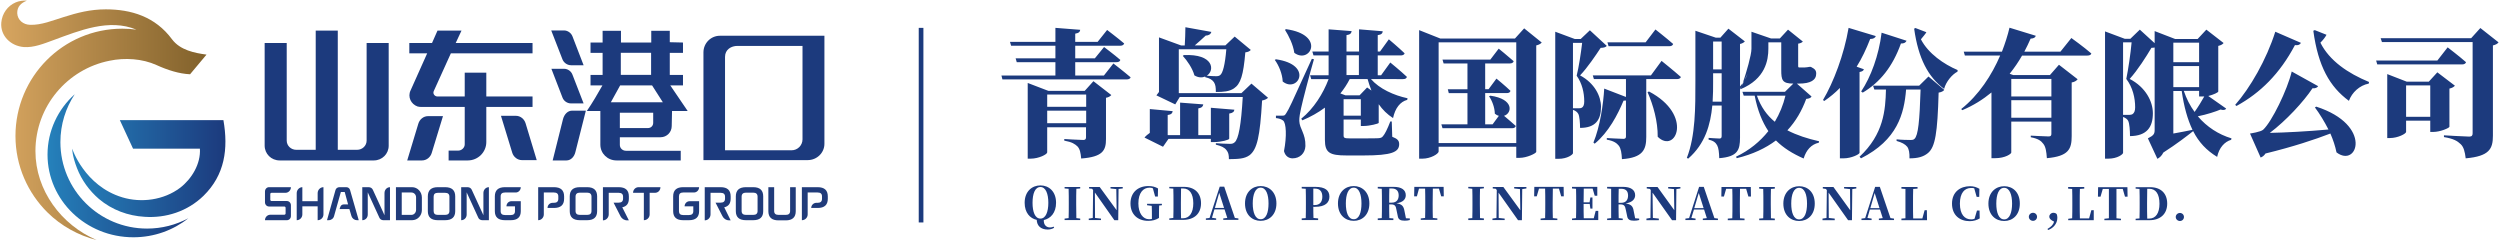
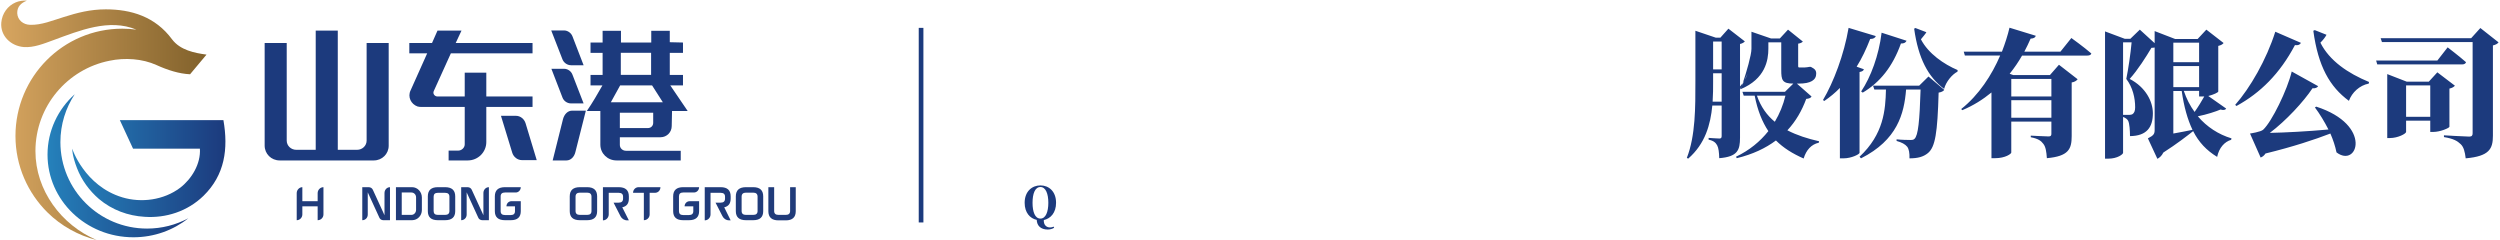
<svg xmlns="http://www.w3.org/2000/svg" version="1.2" viewBox="0 0 1552 149" width="1552" height="149">
  <defs>
    <clipPath clipPathUnits="userSpaceOnUse" id="cp1">
      <path d="m1551.11 0.34v148.63h-1550.37v-148.63z" />
    </clipPath>
    <linearGradient id="P" gradientUnits="userSpaceOnUse" />
    <linearGradient id="g1" x2="1" href="#P" gradientTransform="matrix(127.497,0,0,148.702,.741,74.656)">
      <stop stop-color="#d7a560" />
      <stop offset="1" stop-color="#81612b" />
    </linearGradient>
    <linearGradient id="g2" x2="1" href="#P" gradientTransform="matrix(87.366,0,0,88.765,29.49,102.908)">
      <stop stop-color="#2581bb" />
      <stop offset="1" stop-color="#1c3a7d" />
    </linearGradient>
    <linearGradient id="g3" x2="1" href="#P" gradientTransform="matrix(95.08,0,0,60.078,44.824,104.651)">
      <stop stop-color="#2581bb" />
      <stop offset="1" stop-color="#1c3a7d" />
    </linearGradient>
  </defs>
  <style>.a{fill:#1c3a7d}.b{fill:#203b7a}.c{fill:url(#g1)}.d{fill:url(#g2)}.e{fill:url(#g3)}.f{fill:none;stroke:#1c3a7d;stroke-miterlimit:10;stroke-width:2.9}</style>
  <path fill-rule="evenodd" class="a" d="m209.7 93h12c3.2 0 5.9-2.5 5.9-5.7v-60.6h13.7v63.8c0 5-4.1 9.1-9.2 9.1h-58.5c-5.2 0-9.3-4.1-9.3-9.2v-63.7h13.7v60.6c0 3.2 2.7 5.7 5.9 5.7h12.1v-74h13.7zm73.2-66.3h47.7v6.4h-50.7l-10.6 23.4c-0.8 1.6 0.5 3.4 2.3 3.4h16.9v-14.8h13.4v14.8h28.7v6.5h-28.7v21.8c0 6.2-5.1 11.4-11.5 11.4h-11.9v-6.1h5.9c2.2 0 4.1-1.8 4.1-3.9v-23.2h-26.9q-1.2 0-2.4-0.3c-4-1.4-6.3-5.9-4.3-10l10.3-23h-11.1v-6.4h14.1l3.4-7.7h14.9z" />
-   <path fill-rule="evenodd" class="a" d="m268 95c-0.8 2.6-3.2 4.6-6 4.6h-9.2l6.9-22.8c0.8-2.7 3.2-4.7 6-4.7h9.3zm243.8-5.7c0 5.5-4.6 10.1-10.4 10.1h-64.7v-66.9c0-5.7 4.6-10.3 10.2-10.3h64.9zm-20.4 4c3.8 0 6.8-3.1 6.8-6.8v-58h-40.4c-3.8 0-7.7 2.2-7.7 6.8v58z" />
  <path fill-rule="evenodd" class="a" d="m311 71.9h9.3c2.8 0 5.2 2 6 4.7l6.9 22.8h-9.2c-2.8 0-5.2-2-6-4.6zm31.2-53h7.9c2.4 0 4.5 1.6 5.3 3.7l6.9 17.9h-7.8c-2.4 0-4.5-1.6-5.3-3.6z" />
  <path fill-rule="evenodd" class="a" d="m342.3 42.7h7.8c2.4 0 4.5 1.5 5.3 3.7l6.9 17.8h-7.8c-2.4 0-4.5-1.5-5.3-3.6zm42.5 42.5v4.8c0 2 1.7 3.6 3.8 3.6h34v6h-39.9c-5.5 0-10-4.3-10-9.8v-20.9h-8.4c3.6-5.2 6.5-10.3 9.7-15.9h-7.4v-6.5h7.5v-13.7h-7.5v-6.4h7.5v-7.3h11.4v7.3h18.8v-7.3h11.5v7.1l8.2 0.2v6.4h-8.2v13.7h8.2v6.5h-7.9l10.8 15.9h-9.7l-0.2 9.4c0 3.8-3.1 6.9-6.9 6.9zm17.5-5.7c1.8 0 3.2-1.4 3.2-3.2v-6.3h-20.7v9.5zm9.2-16l-6.7-10.5h-19.8l-5.8 10.5zm-26.1-30.7v13.7h18.8v-13.7z" />
  <path fill-rule="evenodd" class="a" d="m357.2 94.4c-0.7 3-2.9 5.2-5.5 5.2h-8.6l6.4-25.6c0.8-3.1 3-5.3 5.6-5.3h8.6z" />
  <path fill-rule="evenodd" class="b" d="m282.6 121.9v9.2q0 5.6-6.3 5.6h-4.5q-6.2 0-6.2-5.6v-9.2q0-5.7 6.2-5.7h4.5q6.3 0 6.3 5.7zm-3.6 0.2q0-2.4-2.7-2.4h-4.5q-2.6 0-2.6 2.4v8.9q0 2.4 2.6 2.4h4.5q2.7 0 2.7-2.4zm91.7-0.2v9.2q0 5.6-6.2 5.6h-4.5q-6.3 0-6.3-5.6v-9.2q0-5.7 6.3-5.7h4.5q6.2 0 6.2 5.7zm-3.5 0.2q0-2.5-2.7-2.5h-4.5q-2.7 0-2.7 2.5v8.9q0 2.4 2.7 2.4h4.5q2.7 0 2.7-2.4zm106.6-0.2v9.2q0 5.6-6.2 5.6h-4.5q-6.3 0-6.3-5.6v-9.2q0-5.7 6.3-5.7h4.5q6.2 0 6.2 5.7zm-3.5 0.2q0-2.5-2.7-2.5h-4.5q-2.7 0-2.7 2.5v8.9q0 2.4 2.7 2.4h4.5q2.7 0 2.7-2.4z" />
  <path fill-rule="evenodd" class="b" d="m313.5 119.5h6.7c1.7 0 3.1-1.5 3.1-3.3h-9.8q-6.3 0-6.3 5.7v9.2q0 5.6 6.3 5.6h3.6q6.2 0 6.2-5.6v-6.2h-5.8c-1.7 0-3.1 1.4-3.1 3.2h5.3v3q0 2.4-2.6 2.4h-3.6q-2.7 0-2.7-2.4v-9.2q0-2.4 2.7-2.4zm110.6 0h6.7c1.8 0 3.2-1.5 3.2-3.3h-9.9q-6.2 0-6.2 5.7v9.2q0 5.6 6.2 5.6h3.6q6.3 0 6.3-5.6v-6.2h-5.8c-1.8 0-3.2 1.4-3.2 3.2h5.4v3q0 2.4-2.7 2.4h-3.6q-2.6 0-2.6-2.4v-9.2q0-2.4 2.6-2.4z" />
  <path fill-rule="evenodd" class="b" d="m396.4 116.2c-1.9 0-3.4 1.6-3.4 3.5h6.7v17c2 0 3.6-1.6 3.6-3.6v-13.4h3.3c1.9 0 3.4-1.5 3.4-3.5zm-157.7 3.6v13.8l-7.2-15.7c-0.4-1-1.4-1.7-2.6-1.7h-4v20.5c1.9 0 3.4-1.5 3.4-3.5v-13.8l7.2 15.7c0.4 1 1.4 1.6 2.5 1.6h4.1v-20.5c-1.9 0-3.4 1.6-3.4 3.6z" />
  <path fill-rule="evenodd" class="b" d="m303.5 116.2v20.5h-4c-1.2 0-2.2-0.6-2.6-1.6l-7.2-15.7v13.8c0 2-1.5 3.5-3.4 3.5v-20.5h4c1.2 0 2.2 0.7 2.6 1.7l7.2 15.7v-13.8c0-2 1.5-3.6 3.4-3.6zm-102.7 0v16.9c0 2-1.6 3.6-3.6 3.6v-8.6h-9.5v5c0 2-1.6 3.6-3.5 3.6v-16.8c0-2 1.6-3.7 3.5-3.7v8.7h9.5v-5c0-2 1.6-3.7 3.6-3.7z" />
-   <path fill-rule="evenodd" class="b" d="m215 116.2h-4.3c-1.1 0-2.1 0.7-2.4 1.7l-5.3 18.8h1c1.6 0 3-1 3.4-2.6l4.2-14.9h2.4l2.1 7.7h-2.7c-1 0-1.9 0.6-2.2 1.7l-0.4 1.2h6.1l1.3 4.4c0.5 1.5 1.9 2.5 3.4 2.5h1.1l-5.4-18.8c-0.3-1-1.2-1.7-2.3-1.7zm128.9 0h-9.8v20.5c1.9 0 3.5-1.6 3.5-3.6v-13.6h6.3q2.7 0 2.7 2.4v1.5q0 2.5-2.7 2.5h-0.8c-1.8 0-3.2 1.4-3.2 3.2h4q6.3 0 6.3-5.7v-1.5q0-5.7-6.3-5.7zm163.7 0h-9.8v20.5c2 0 3.6-1.6 3.6-3.6v-13.6h6.2q2.7 0 2.7 2.4v1.5q0 2.5-2.7 2.5h-0.8c-1.7 0-3.2 1.4-3.2 3.2h4q6.3 0 6.3-5.7v-1.5q0-5.7-6.3-5.7zm-339 3.5h8.6c1.9 0 3.4-1.6 3.4-3.5h-13.6c-1.4 0-2.5 1.2-2.5 2.7v6.7c0 1.4 1.1 2.6 2.5 2.6h9.5c0.5 0 0.8 0.4 0.8 0.8v3.5c0 0.4-0.3 0.8-0.8 0.8h-8.6c-1.9 0-3.4 1.5-3.4 3.4h13.6c1.4 0 2.5-1.1 2.5-2.6v-6.7c0-1.4-1.1-2.6-2.5-2.6h-9.5c-0.5 0-0.8-0.4-0.8-0.8v-3.5c0-0.5 0.3-0.8 0.8-0.8z" />
  <path fill-rule="evenodd" class="b" d="m261.9 122.6v7.8c0 3.5-2.7 6.3-6.1 6.3h-10v-20.5h10c3.4 0 6.1 2.9 6.1 6.4zm-3.6-0.1c0-1.7-1.3-3-2.9-3h-6v13.9h6c1.6 0 2.9-1.4 2.9-3.1zm132.1-0.6v1.4c0 3.1-1.4 4.8-4.1 5.4l4.1 8.1h-1c-1.8 0-3.4-1-4.2-2.6l-4.3-8.4h3.2q2.7 0 2.7-2.5v-1.2q0-2.4-2.7-2.4h-6.2v13.4c0 2-1.6 3.7-3.6 3.7v-20.6h9.8q6.3 0 6.3 5.7zm63.2 0v1.4c0 3.1-1.4 4.8-4 5.4l4 8.1h-1c-1.7 0-3.3-1-4.1-2.6l-4.3-8.4h3.2q2.7 0 2.7-2.5v-1.2q0-2.4-2.7-2.4h-6.3v13.4c0 2-1.6 3.7-3.6 3.7v-20.6h9.9q6.2 0 6.2 5.7zm40.4-5.7v14.9q0 5.7-6.2 5.7h-4.5q-6.3 0-6.3-5.7v-14.9h3.6v14.8q0 2.4 2.7 2.4h4.5q2.7 0 2.7-2.4v-14.8z" />
  <g clip-path="url(#cp1)">
    <path fill-rule="evenodd" class="c" d="m9.7 1.5c-4.9 2.1-8.4 6.8-8.9 12.5-0.7 8.1 5.7 14.5 13.9 15.2 6.3 0.5 12.7-2.2 18.5-4.3 16.1-5.9 34.5-13.6 51.5-6.5-2.9-0.4-5.8-0.6-8.8-0.6-36.6 0-66.3 29.8-66.3 66.6 0 18.6 7.7 35.5 20 47.6 8.3 8.2 19.1 14.2 30.4 17-21.9-9.3-38-30.8-38-55.2 0-27.8 19.8-50.9 46-56.1 9.5-2 20.4-1.3 29.2 2.7 6.8 3.1 14 5.4 20.8 5.7l10.2-12.2c-7.3-1-16.3-2.7-21.4-9.5-10.4-14.1-25.4-18.6-41.1-18.6-9.6 0-17.7 2.1-26.2 4.8-6.6 2-13.9 5.1-20.9 4.8-4-0.1-7.7-2.8-7.9-7.2-0.1-4.1 2.4-6.4 6-7.8-2.3-0.2-4.9 0.2-7 1.1z" />
  </g>
  <path fill-rule="evenodd" class="d" d="m37.5 88.2c0-11 3.3-21.2 8.9-29.7-10.4 9.3-16.9 22.7-16.9 37.5 0 28.3 23.8 51.3 53.3 51.3 12.9 0 24.8-4.4 34.1-11.8-7.7 4.1-16.4 6.4-25.6 6.4-29.7 0-53.8-24-53.8-53.7z" />
  <path class="e" d="m75.9 122.5c11.9 3.6 25.8 1.7 35.9-5.9 7.2-5.5 12.9-14.9 12.3-24.3h-41.5l-8.2-17.7h64.3c3.1 17.8 0.9 34-12.4 47-10 9.7-23.4 13.9-36.5 13-10.3-0.6-20.2-4.2-28.4-11.1-5.9-5.1-10.7-11.6-13.6-19.1-3-7.7-3-12.1-3-12.1 0 0 7.6 23.1 31.1 30.2z" />
  <path fill-rule="evenodd" class="f" d="m571.8 17.3v120.8" />
-   <path fill-rule="evenodd" class="a" d="m678.8 50.4l11.1 8.6c-0.5 0.6-1.5 1.4-3.3 1.7v25.6c0 7.1-2 11.1-15.4 12.1-0.3-3.5-0.8-5.9-2.3-7.5-1.6-1.5-3.3-2.7-8.2-3.6v-1c0 0 9.5 0.6 11.8 0.6 1.3 0 1.7-0.6 1.7-1.7v-6.2h-24.1v15.6c0 1.2-5.2 3.9-10.3 3.9h-1.8v-47l12.8 4.9h22.6zm-4.5 8.3h-24.2v7.6h24.2zm-24.2 17.8h24.2v-7.8h-24.2zm41.1-37.1c0 0 6.6 5.1 10.7 8.6-0.3 0.9-1.2 1.3-2.5 1.3h-77.1l-0.6-2.4h33.5v-8.3h-24l-0.7-2.4h24.7v-7.8h-27.5l-0.7-2.4h28.2v-8.7l15.4 1.2c-0.2 1.2-0.7 2-3.1 2.4v5.1h13.9l5.9-7.4c0 0 6.6 5 10.6 8.4-0.3 0.9-1.2 1.4-2.5 1.4h-27.9v7.8h12.2l5.7-7c0 0 6.3 4.7 10.1 8-0.2 1-1.2 1.4-2.4 1.4h-25.6v8.3h17.8zm96 21.3c-0.7 0.7-1.8 1.3-3.7 1.7-1.3 22.5-3.1 30.2-7.7 33.9-3.3 2.4-7.3 2.4-12.9 2.5 0-2.7-0.3-4.1-1.5-5.6-1.3-1.7-3.3-2.6-6.6-3.4v-0.9c2.7 0.2 7 0.4 8.8 0.4 1.2 0 2-0.2 2.8-0.9 2.5-1.9 4.1-10.9 5.1-28.2h-39.1l-2.8 4.6-11.7-5.6c0.5-0.7 1-1.4 1.6-2.1v-33.9l13.7 5h2.3c0.2-3.4 0.4-7.9 0.4-11.3l16.1 2.9c-0.4 1.5-1.6 2.2-3.5 2.3-1.8 1.7-4.5 4.1-6.8 6.1h19l5.8-5.5 10 8.3c-0.7 0.8-1.7 1.3-3.4 1.5-1.2 14.2-2.9 19.6-7.1 22.4-2.9 1.9-6.4 2.2-11.2 2.2 0-2.9-0.2-4.5-1.2-6.1-1.1-1.5-2.5-2.4-5.4-3.1v-0.4c-1.9 0.8-4.2 0.8-6.7-0.7-1.2-4.4-4.5-9.2-7.2-12.1l0.6-0.5c18.6-0.9 19.4 9.5 14.3 12.8 1.9 0.2 4.6 0.3 5.8 0.3 1.2 0 1.9-0.2 2.5-0.7 1.6-1.2 3-6.3 3.8-16h-29.5v27.2h38.9l6.2-5.9zm-24.1 25.4c0 0.7-4.9 2.1-9.5 2.1h-1.9v-2h-26.3l-3.4 4.9-11.5-5.7c0.8-1 2.1-2.1 3.3-2.9v-14.8l14.2 1.3c-0.2 1.3-0.9 2.1-3.1 2.4v12.5h7.7v-20.2l14.4 1.1c-0.2 1.2-0.8 2.1-3.1 2.5v16.6h7.8v-17l14.6 1.2c-0.2 1.2-0.8 2-3.2 2.4zm88-37c5.2 6 14.2 10.1 22.7 11.9l-0.2 1c-4.3 1.1-7.5 5.1-8.8 11.3-3.6-2.3-6.5-5.2-8.9-8.6v11.6c-0.1 0.5-5.8 1.9-9.1 1.9h-2v-4h-10.7v9.9c0 1.5 0.6 1.8 3.7 1.8h10.1c3.1 0 6.2 0 7.7-0.1 1.4-0.1 2.2-0.3 2.9-1.2 1.2-1.3 2.8-4.5 4.6-9.2h0.9l0.3 9.5c3.4 1.3 4.3 2.5 4.3 4.6 0 4.9-4.6 7-22 7h-10.7c-10.5 0-13.4-1.7-13.4-9.7v-20q-6.2 4.6-14 7.9l-0.7-1c7.8-6.3 13.6-15.6 17-24.6h-10.8l-0.7-2.4h11.5v-12.3h-9.4l-0.7-2.4h10.1v-13.8l14.3 1.1c-0.2 1.3-0.8 2.2-3.2 2.5v10.2h7.8v-13.8l14.7 1.2c-0.1 1.2-0.7 2.1-3.1 2.4v10.2h1.4l5.5-7.6c0 0 6.2 5.2 9.8 8.7-0.3 0.9-1.2 1.3-2.4 1.3h-14.3v12.3h2.1l5.7-7.9c0 0 6.5 5.3 10.3 8.9-0.2 1-1.1 1.4-2.4 1.4zm-17 22.7h10.7v-10.2h-10.7zm17.3-15.6c-0.9-2.2-1.7-4.6-2.4-7.1h-11.1q-2.4 4.7-5.8 8.9l3.2 1.2h8.7l4.7-4.9zm-15.5-9.6h7.7v-12.3h-7.7zm-37.5-28.5c24.8 3.5 14.9 22 5.1 14.7-0.7-5.1-3.4-10.5-5.8-14.3zm17.3 18.7c-2.7 9.2-7.1 26.1-8 30.4-0.6 2.7-1.2 5.8-1.1 7.9 0.2 5 4 7.8 3.8 15.6-0.2 4.5-3.5 7.6-8 7.6-2.1 0-4.5-1.2-5.3-4.5 1.8-9.1 1.4-17.6-0.6-19-1.2-0.9-2.6-1.3-4.4-1.5v-1.5h3.8c1.4 0 1.7 0 2.7-1.7 1.9-3.1 1.9-3.1 15.8-33.6zm-23.6 0c23.7 3.4 13.5 21.3 4.2 13.8-0.2-4.7-2.4-10-4.9-13.4zm165-10.4c-0.6 0.7-1.6 1.4-3.4 1.8v66.1c-0.1 0.9-5.8 3.7-10.4 3.7h-2v-6.9h-48.2v2.9c0 1.5-4.9 4.5-10.1 4.5h-2v-79.8l13.1 5.2h46.4l5.7-6.3zm-64 62.4h48.2v-62.5h-48.2zm32.1-29.4c15 2.1 13.5 11 8.5 12.5 2 1.7 5.1 4.3 7.3 6.3-0.3 1-1.1 1.4-2.3 1.4h-43.2l-0.7-2.4h16.2v-19.4h-11.6l-0.6-2.4h12.2v-16h-14.8l-0.7-2.4h29.7l5.2-6.8c0 0 5.8 4.7 9.3 7.8-0.3 1-1.2 1.4-2.4 1.4h-15.3v16h2.1l4.9-6.6c0 0 5.5 4.5 8.7 7.6-0.2 1-1.1 1.4-2.3 1.4h-13.4v19.4h4.6l3.9-5.3c-0.9-0.2-1.6-0.6-2.5-1.3-0.1-3.9-1.7-8.1-3.6-10.8zm98.5-2.6c27.8 14.6 16.6 39.1 5.4 28.1 0.1-9.4-2.7-19.5-6.3-27.7zm-25.1-28.1l-0.7-2.4h23.7l6.1-8c0 0 6.9 5.4 11 9-0.3 1-1.2 1.4-2.5 1.4zm32.9 9.1c0 0 7.5 6 12 10-0.3 0.9-1.2 1.3-2.5 1.3h-19v35.9c0 7.8-2 12.9-15.1 13.8-0.2-3.8-0.6-6.5-1.9-8.3-1.3-1.6-3-3-7.5-3.8v-1c0 0 8.4 0.5 10.3 0.5 1.3 0 1.6-0.6 1.6-1.5v-22.3c-0.4 0-0.9 0.1-1.5 0.1-3.6 8.6-9.2 19.5-17.9 26.7l-0.8-0.7c4.1-9.8 6.2-24.3 6.7-33.5l13.5 5.2v-11.1h-19.9l-0.7-2.3h36.1zm-34-9.3c-0.7 0.8-1.8 1.2-3.8 1.2-3.1 4.7-8.2 12.3-12.8 17.1 9 4.8 13 12.9 13 19.5 0 7.9-3.2 13.1-13 13.1 0-2.9-0.3-7.3-1.1-8.7-0.6-1.1-1.7-2-3.3-2.5v26.9c0 0.8-3.4 3.5-9 3.5h-2v-78.9l12.1 4.5h3.7l5.7-5.4zm-17.1 38.7c0.8 0 1.2-0.1 1.7-0.4 0.9-0.6 1.4-1.8 1.4-3.8 0-5.4-1.3-11.2-4.7-16 1.3-5.2 2.7-14.3 3.4-20.4h-5.7v40.6z" />
  <path fill-rule="evenodd" class="a" d="m1124.6 59.9c-0.5 0.9-1.4 1.3-3.3 1.5-2.7 7.3-6.4 13.8-11.7 19.5 6 3.1 12.6 5.2 19.7 6.8l-0.2 0.9c-4.6 1-7.8 4.5-9.4 9.8-6.8-3-12.5-6.5-17.2-11.2-6.4 4.8-14.4 8.6-24.3 11l-0.5-0.9c8.4-4 15-9.5 20.1-15.9-3.8-5.7-6.7-12.8-8.5-22h-6.8l-0.8-2.4h26.4l5.2-5.1c-6.9 0-7.5-2.2-7.5-8.4v-17.2h-8v3.9c0 7.1-1.8 18.8-17.3 25.2q0.3-0.8 0.7-1.8c-0.6 1.1-1 1.9-1 1.9v30c0 7.7-1.5 11.8-12.9 12.7-0.1-3.5-0.4-6.4-1.3-8-0.9-1.6-2.1-2.8-5.3-3.5v-1.1c0 0 5.3 0.4 6.7 0.4 1.2 0 1.4-0.6 1.4-1.7v-18.8h-5.8c-1.1 11.8-4.4 23.8-15 33l-0.8-0.5c5.4-13.8 5.3-31.5 5.3-47.4v-31.5l12.7 4.3h2.8l5-5.6 10.2 7.9c-0.5 0.6-1.5 1.3-3 1.6v26.4q0.9-1.1 1.7-2.1c2.3-6.8 5.4-17.5 5.4-21.3v-10.6l12.2 4.2h5.4l5.1-5.5 9.2 7.4c-0.5 0.6-1.5 1.1-2.9 1.3v13.6c0 0.9 0 1.2 0.8 1.2h2.3c0.3 0 1.4 0 1.9-0.1 0.5-0.1 1.4-0.1 2-0.3h0.8l0.4 0.2c2.2 1.1 3 2.1 3 4 0 4-3.4 6.2-10.8 6.2h-1.2zm-39.7-14c-0.1 0-1 2-2 4.1q1.2-2 2-4.1zm-16.1-20.1h-5.3v17.3h5.3zm0 37.3v-17.6h-5.3v5.1c0 4 0 8.2-0.3 12.5zm21.9-3.7c2.4 6.9 6.2 12.2 11.1 16.2q4.5-7.5 6.6-16.2zm105.2-39.4c-0.7 1.2-2 2.7-3.4 4.4 4.6 8.9 14.3 15.5 22.8 19.1l-0.1 1c-3.2 1.6-7.1 6.1-8.3 10.7-9.9-7.5-16-18.8-18.6-37.4l0.8-0.4zm-40.5 36.8c6-9 11-22.4 12.7-36.5l15.5 5c-0.5 1.1-1.6 1.8-3.5 1.7-5.2 14.5-13 24.1-23.7 30.5zm41.8-9.3l9.8 8.3c-0.6 0.8-1.7 1.4-3.5 1.7-0.7 25.1-2.1 33.7-6.6 37.5-2.9 2.4-6.4 3.3-11.5 3.3 0.1-3.3-0.3-5.7-1.4-7.2-1.3-1.6-3.4-2.7-6.6-3.6v-1c2.6 0.3 6.9 0.4 8.5 0.4 1.3 0 2-0.1 2.6-0.7 2.3-2 3.2-11.2 3.8-30.6h-9c-1.2 15-5.4 31.3-28 42.7l-0.9-1c15-14 16.1-29 16.4-41.7h-7.2l-0.8-2.4h28.6zm-42.8 47.4c-0.1 0.9-5.1 3.4-9.9 3.4h-2.3v-43.7c-2.9 3-6.2 5.7-9.7 8.1l-0.8-0.6c6.5-10.9 13.1-28.2 15.9-44.8l16.9 5.1c-0.4 1.1-1.5 1.8-3.5 1.8-2.5 6.4-5.2 12.1-8.4 17.2l4.5 1.6c-0.3 0.9-1 1.4-2.7 1.7zm131.5-71.3c0 0 7.8 5.6 12.4 9.6-0.2 0.9-1.2 1.3-2.5 1.3h-40.5q-3.3 5.8-7.7 11.3l2.2 0.8h22.8l5.6-6.4 11.6 9c-0.6 0.8-1.8 1.7-3.7 2v33.3c0 8-1.9 12.5-15.4 13.7-0.3-4.1-0.7-7-2.2-8.9-1.4-1.9-3.2-3.2-7.8-4.1v-1c0 0 9.2 0.5 11.1 0.5 1.4 0 1.7-0.6 1.7-1.7v-7.5h-24.9v19.2c0 0.8-3.7 3.5-10 3.5h-2.3v-40.8c-5.2 4.3-11.2 8.1-18.1 11l-0.7-0.7c11-8.7 19-21.1 24.2-33.2h-21.9l-0.7-2.4h23.7c2-5.2 3.6-10.2 4.7-14.9l16.3 5c-0.2 0.9-1 1.7-3.2 1.8-1.1 2.6-2.5 5.4-3.9 8.1h22.4zm-12.4 25.4h-24.9v10.9h24.9zm-24.9 24.1h24.9v-10.9h-24.9zm133.4-5.7c-0.6 1-1.8 1.1-3.5 0.6-2.8 1.2-8.5 3.1-14.1 4.2 5.6 6.6 12.9 11.3 20.9 13.7l-0.2 0.9c-4.1 1.2-7.5 4.9-8.7 10.6-6.6-4-11.4-9.1-14.9-16-3.5 2.8-10.2 8-18.5 13.3-1 2.1-2.5 3.3-3.7 3.9l-5.9-12.7c3.6-1.8 4.2-2.8 4.2-5.2v-51.2c-0.6 0.1-1.2 0.2-2 0.2-3.2 5.4-8.5 13.8-13.5 19.3 10 5.2 14.4 14.1 14.4 21.3 0 8.5-3.6 14.1-14.2 14.2 0-3.3-0.3-8-1.2-9.6-0.5-0.9-1.5-1.7-3.1-2.3v22.3c0 0.8-3.4 3.6-9.2 3.6h-2v-79l12.3 4.6h3.4l5.9-5.7 9.2 8.4v-7.5l12.7 4.9h14l5.4-5.8 10.7 8.3c-0.5 0.7-1.5 1.4-3.3 1.8v28.3c0 0.6-3 2-6.2 2.8zm-32.8 15.5c3.7-0.7 7.8-1.4 11.9-2.3-3.1-6.5-5.3-14.4-6.7-24.1h-5.2zm-266.3-32.9q-0.5 0.8-1 1.6-0.4 1-0.7 2c0.5-1.1 1.1-2.4 1.7-3.6zm266.3 4.1h16v-13.1h-16zm16-27.6h-16v12.1h16zm-43.1 44.8c0.8 0 1.2-0.2 1.7-0.4 1.1-0.7 1.7-2 1.7-4.3 0-5.8-1.5-12.4-5.5-17.6 1.2-5.8 2.7-15.9 3.3-22.7h-5.3v45zm33.6-14.9c1.6 4.8 3.9 9.3 6.7 13.1 2.2-3.1 4.5-6.9 6-9.6-0.4 0-0.8 0-1.1 0h-2.1v-3.5zm88.6-34.8c-0.8 1.5-2 3.1-3.8 4.9 5.6 11.2 17.1 19 30.2 24.4l-0.2 1c-5.7 1.1-10.4 5.5-12.3 10.7-11.9-8.7-19.1-21.4-22.1-43.5l0.9-0.4zm-6.4 44.6c35.4 11.4 25.6 38.4 12.6 28.4-0.8-3.9-2.1-7.8-3.8-11.7-9.6 3.7-23.1 8.2-40.3 12.4-0.8 1.3-1.9 2.1-3 2.5l-6.6-14.9c0 0 6.8-1 8.2-2.4 5.3-4.9 15-24.7 17.7-36.1l16.4 9.1c-0.5 0.8-1.6 1.5-3.5 1.3-5.5 8.3-16.5 20.2-26.5 27.7 9.7-0.2 23.1-0.9 36.4-2.1-2.5-4.9-5.4-9.7-8.4-13.7zm-9.5-39.6c-0.5 1.1-1.7 1.7-3.7 1.4-9.4 17.8-21.5 29.7-36.3 37.8l-0.8-0.7c9.2-10.4 19.4-28 24.9-45.4zm122.7-0.3c-0.6 0.8-1.7 1.5-3.5 1.9v56c0 8.1-2.1 12.8-16.9 14.1-0.5-4.1-1.2-7-3.1-8.8-2.1-2-4.4-3.4-10.4-4.4v-1.1c0 0 13.2 0.8 15.7 0.8 1.6 0 2.1-0.7 2.1-2v-56.7h-56.3l-0.8-2.4h56.2l5.7-6.3zm-30.5 52.4c-0.1 0.8-5.8 3.2-9.9 3.2h-2v-7h-15v7c0 1.1-5.1 3.8-10 3.8h-1.7v-39.7l12.1 4.7h13.7l5.3-5.8 10.9 8.3c-0.6 0.7-1.6 1.4-3.4 1.8zm-26.9-6.2h15v-19.5h-15zm25.8-43.1c0 0 7.2 5.5 11.4 9.2-0.2 0.9-1.2 1.4-2.4 1.4h-52.7l-0.7-2.4h38zm-865.1 112c-1 0.7-2.6 1.1-4 1.1-4.4 0-6.7-2.5-6.8-6-4.2-0.9-7.5-4.5-7.5-10.6 0-7.1 4.6-10.8 9.8-10.8 5.2 0 9.7 3.7 9.7 10.8 0 6.2-3.4 9.8-7.6 10.7-0.2 2.8 1.4 4.6 3.9 4.6 0.8 0 1.4-0.2 2.2-0.5zm-8.5-5.7c3.3 0 4.9-4.2 4.9-9.8 0-5.6-1.6-9.8-4.9-9.8-3.4 0-4.9 4.2-4.9 9.8 0 5.6 1.5 9.8 4.9 9.8z" />
-   <path fill-rule="evenodd" class="a" d="m668.2 117.2c-0.1 2.8-0.1 5.7-0.1 8.6v1.1q0 4.3 0.1 8.5l2.4 0.3v0.9h-9.7v-0.9l2.5-0.3c0.1-2.7 0.1-5.6 0.1-8.4v-1.2c0-2.9 0-5.7-0.1-8.6l-2.5-0.2v-0.9h9.7v0.9zm28.8-0.2l-2.6 0.3-0.2 19.4h-2.4l-12.1-17.2 0.1 15.8 3.7 0.4v0.9h-7.6v-0.9l2.5-0.4 0.2-17.3-0.6-0.8-1.9-0.2v-0.9h6.6l10.5 14.4-0.2-13.1-3.6-0.4v-0.9h7.6zm24.3 10.4l-1.7 0.2c-0.1 2-0.1 4.1-0.1 6.4v1.3c-2.1 1.3-4.1 1.8-6.7 1.8-6.5 0-11-4-11-10.8 0-6.7 4.5-10.8 11.2-10.8 2.3 0 4.2 0.5 5.9 1.5l-0.1 5h-1.7l-1.4-5.1c-0.7-0.3-1.3-0.4-2.1-0.4-3.9 0-6.9 3.2-6.9 9.8 0 6.1 2.9 9.8 6.6 9.8q1 0 1.8-0.2v-2.1c0-2 0-4-0.1-6l-2.9-0.4v-0.9h9.2zm13.6-11.4c6.8 0 10.7 3.9 10.7 10.2 0 6.4-4.2 10.3-11.2 10.3h-8.5v-0.9l2.5-0.3c0.1-2.7 0.1-5.6 0.1-8.7v-0.9c0-2.9 0-5.7-0.1-8.6l-2.5-0.2v-0.9zm-0.5 19.5c4 0 6.4-3.4 6.4-9.3 0-6-2.4-9.2-6.3-9.2h-1.3q-0.1 4.3-0.1 8.7v0.9c0 3.1 0 6 0.1 8.9zm34.4 0.1v0.9h-9.4v-0.9l2.5-0.3-1.7-5.3h-6.3l-1.5 5.2 2.6 0.4v0.9h-6.4v-0.9l2.3-0.3 6.3-19.4h2.8l6.6 19.4zm-8.9-6.5l-3-9.4-2.7 9.4zm32.5-2.8c0 7.1-4.6 10.8-9.8 10.8-5.1 0-9.7-3.6-9.7-10.8 0-7.1 4.6-10.8 9.7-10.8 5.2 0 9.8 3.7 9.8 10.8zm-9.8 9.8c3.4 0 4.9-4.1 4.9-9.8 0-5.6-1.5-9.8-4.9-9.8-3.3 0-4.9 4.2-4.9 9.8 0 5.7 1.6 9.8 4.9 9.8zm32.7-7.7c0 2 0 4.5 0.1 6.9l2.9 0.3v1h-10.2v-1l2.5-0.2c0.1-2.8 0.1-5.6 0.1-8.5v-1.2c0-2.8 0-5.7-0.1-8.5l-2.5-0.2v-1h8.4c6.3 0 8.8 2.3 8.8 6.1 0 3.5-2.4 6.3-8.9 6.3zm0-11.3q0 4.2 0 8.6v1.6h0.9c3.2 0 4.7-2.1 4.7-5.2 0-3.3-1.6-5-4.5-5zm34.8 9.2c0 7.1-4.5 10.8-9.7 10.8-5.2 0-9.8-3.6-9.8-10.8 0-7.1 4.6-10.8 9.8-10.8 5.1 0 9.7 3.7 9.7 10.8zm-9.7 9.8c3.3 0 4.8-4.1 4.8-9.8 0-5.6-1.5-9.8-4.8-9.8-3.4 0-4.9 4.2-4.9 9.8 0 5.7 1.5 9.8 4.9 9.8zm34.8-0.5v1c-1.1 0.3-1.9 0.4-3.2 0.4-2.6 0-4-0.7-4.3-3l-0.8-3.8c-0.3-2.2-1-3.3-3.1-3.3h-1.4c0 2.9 0 5.7 0.1 8.5l2.5 0.2v1h-9.7v-1l2.5-0.2c0.1-2.8 0.1-5.6 0.1-8.5v-1.2c0-2.8 0-5.7-0.1-8.5l-2.5-0.2v-1h9.9c4.9 0 7.5 1.9 7.5 5.2 0 2.3-1.5 4.4-5.8 5 3.6 0.5 4.5 2 5 4.8l0.9 4.5zm-11.2-9.8c3.1 0 4.3-2 4.3-4.5 0-2.8-1.5-4.3-4.3-4.3h-1.5c-0.1 2.8-0.1 5.7-0.1 8.8zm25.5-8.7q-0.1 4.2-0.1 8.6v1.2c0 2.8 0 5.6 0.1 8.4l2.8 0.3v0.9h-10.3v-0.9l2.7-0.3c0.1-2.7 0.1-5.5 0.1-8.4v-1.2c0-2.9 0-5.8-0.1-8.6h-3.8l-1.3 4.8h-1.7l0.1-5.9h18.2l0.1 5.9h-1.6l-1.4-4.8zm29.3 0.1c-0.1 2.8-0.1 5.6-0.1 8.5v1.2q0 4.2 0.1 8.5l2.4 0.2v1h-9.7v-1l2.5-0.2c0.1-2.8 0.1-5.6 0.1-8.5v-1.2c0-2.9 0-5.7-0.1-8.5l-2.5-0.3v-0.9h9.7v0.9zm28.8-0.2l-2.6 0.4-0.2 19.3h-2.4l-12.1-17.1 0.1 15.7 3.7 0.4v0.9h-7.6v-0.9l2.5-0.4 0.2-17.3-0.6-0.8-1.9-0.2v-0.9h6.6l10.5 14.4-0.2-13.1-3.6-0.4v-0.9h7.6zm16.4 0.1q-0.1 4.3-0.1 8.6v1.2c0 2.8 0 5.7 0.1 8.5l2.8 0.3v0.9h-10.4v-0.9l2.8-0.3c0.1-2.8 0.1-5.6 0.1-8.5v-1.2c0-2.9 0-5.8-0.1-8.6h-3.8l-1.4 4.8h-1.6l0.1-5.9h18.2l0.1 5.9h-1.6l-1.4-4.8zm28.2 19.5h-16.3v-0.9l2.5-0.3c0.1-2.8 0.1-5.6 0.1-8.5v-1.2c0-2.8 0-5.7-0.1-8.5l-2.5-0.2v-1h15.7v5.5h-1.6l-1.3-4.4h-5.5q-0.1 4.1-0.1 8.5h3.7l0.5-3h1.3v6.9h-1.3l-0.4-2.9h-3.8v0.1c0 3 0 6 0.1 8.8h6.2l1.2-4.6h1.6zm25.4-0.9v0.9c-1.1 0.3-1.9 0.4-3.3 0.4-2.5 0-3.9-0.7-4.2-3l-0.8-3.8c-0.4-2.2-1-3.3-3.2-3.3h-1.3c0 2.9 0 5.7 0.1 8.5l2.5 0.3v0.9h-9.7v-0.9l2.5-0.3c0-2.8 0-5.6 0-8.5v-1.2c0-2.8 0-5.7 0-8.5l-2.5-0.2v-1h9.9c4.8 0 7.5 1.9 7.5 5.2 0 2.3-1.6 4.4-5.9 5.1 3.6 0.5 4.6 2 5 4.7l0.9 4.5zm-11.1-9.8c3 0 4.2-2 4.2-4.5q0-4.2-4.2-4.2h-1.6c-0.1 2.7-0.1 5.6-0.1 8.7zm36.7-8.9l-2.5 0.4-0.2 19.3h-2.5l-12.1-17.1 0.2 15.7 3.7 0.4v1h-7.7v-1l2.5-0.4 0.2-17.3-0.5-0.7-2-0.3v-0.9h6.7l10.4 14.4-0.2-13.1-3.6-0.4v-0.9h7.6zm23.3 18.7v0.9h-9.4v-0.9l2.5-0.3-1.7-5.3h-6.3l-1.6 5.2 2.6 0.4v0.9h-6.3v-0.9l2.3-0.3 6.2-19.4h2.9l6.6 19.4zm-8.9-6.5l-3-9.4-2.8 9.4zm22.6-12q-0.1 4.2-0.1 8.6v1.2c0 2.8 0 5.7 0.1 8.5l2.8 0.2v1h-10.4v-1l2.8-0.2c0.1-2.8 0.1-5.6 0.1-8.5v-1.2c0-2.9 0-5.8-0.1-8.6h-3.8l-1.4 4.8h-1.6l0.1-5.9h18.2l0.1 5.9h-1.6l-1.4-4.8zm19.2 0.1c-0.1 2.8-0.1 5.7-0.1 8.5v1.2q0 4.2 0.1 8.5l2.4 0.2v1h-9.7v-1l2.5-0.2c0.1-2.8 0.1-5.6 0.1-8.5v-1.2c0-2.8 0-5.7-0.1-8.5l-2.5-0.2v-1h9.7v1zm27.2 9.1c0 7.1-4.5 10.8-9.7 10.8-5.2 0-9.8-3.6-9.8-10.8 0-7.1 4.7-10.8 9.8-10.8 5.2 0 9.7 3.6 9.7 10.8zm-9.7 9.8c3.4 0 4.9-4.2 4.9-9.8 0-5.6-1.5-9.8-4.9-9.8-3.4 0-4.9 4.2-4.9 9.8 0 5.6 1.5 9.8 4.9 9.8zm35.5-19.2l-2.5 0.4-0.2 19.3h-2.4l-12.1-17.1 0.1 15.7 3.7 0.4v1h-7.6v-1l2.5-0.4 0.2-17.3-0.6-0.7-1.9-0.3v-0.9h6.6l10.4 14.4-0.1-13.1-3.7-0.4v-0.9h7.6zm23.4 18.7v0.9h-9.4v-0.9l2.4-0.3-1.7-5.3h-6.3l-1.5 5.2 2.6 0.4v0.9h-6.3v-0.9l2.3-0.3 6.2-19.4h2.9l6.6 19.4zm-9-6.5l-3-9.4-2.7 9.4zm29.5 7.5h-15.9v-1l2.5-0.2c0-2.8 0-5.5 0-7.7v-2c0-2.9 0-5.7 0-8.5l-2.5-0.2v-1h10v1l-2.7 0.2c-0.1 2.8-0.1 5.6-0.1 8.1v1.8c0 2.7 0 5.5 0.1 8.4h5.7l1.4-5.1h1.4zm32.7-1.1c-1.7 1-3.7 1.7-6.2 1.7-6.1 0-11-3.6-11-10.9 0-7.3 5.2-10.8 11.2-10.8 2.4 0 4 0.6 5.8 1.6l-0.1 5h-1.6l-1.5-5.3q-1-0.3-2-0.2c-3.9 0-6.9 3-6.9 9.7 0 6.8 3 9.8 7 9.8 0.8 0 1.4-0.1 2.1-0.4l1.5-5.1h1.6zm24.9-9.2c0 7.1-4.5 10.8-9.7 10.8-5.2 0-9.8-3.6-9.8-10.8 0-7.1 4.6-10.8 9.8-10.8 5.2 0 9.7 3.6 9.7 10.8zm-9.7 9.8c3.3 0 4.9-4.2 4.9-9.8 0-5.6-1.6-9.8-4.9-9.8-3.4 0-4.9 4.2-4.9 9.8 0 5.6 1.5 9.8 4.9 9.8zm17.9 0.9c-1.4 0-2.6-1.1-2.6-2.5 0-1.4 1.2-2.5 2.6-2.5 1.4 0 2.5 1.1 2.5 2.5 0 1.4-1.1 2.5-2.5 2.5zm11.8-0.2c-1.2-0.7-1.7-1.6-1.7-2.4 0-1.3 1.1-2.4 2.5-2.4 0.8 0 1.5 0.2 2.1 0.8 0.3 0.8 0.4 1.4 0.4 2.3 0 4-3 6.7-5.8 7.6l-0.3-0.7c2.2-1.3 3.5-2.5 4.1-4.5zm25.9-0.2h-15.9l0.1-0.9 2.4-0.3c0.1-2.7 0.1-5.5 0.1-7.7v-2c0-2.8 0-5.7-0.1-8.5l-2.5-0.2v-1h10v1l-2.7 0.2c-0.1 2.8-0.1 5.6-0.1 8.1v1.8c0 2.7 0 5.6 0.1 8.4h5.7l1.4-5.1h1.5zm14.1-19.4q0 4.2 0 8.6v1.2q0 4.2 0 8.4l2.8 0.3v0.9h-10.3v-0.9l2.8-0.3c0-2.7 0-5.6 0-8.4v-1.2c0-2.9 0-5.8 0-8.6h-3.8l-1.4 4.8h-1.6l0.1-5.9h18.2l0.1 5.9h-1.6l-1.4-4.8zm20.9-1.1c6.7 0 10.6 3.9 10.6 10.2 0 6.4-4.2 10.3-11.1 10.3h-8.5v-0.9l2.4-0.2c0.1-2.8 0.1-5.7 0.1-8.8v-0.9c0-2.9 0-5.7-0.1-8.6l-2.4-0.2v-0.9zm-0.6 19.5c4.1 0 6.4-3.4 6.4-9.2 0-6.1-2.3-9.3-6.3-9.3h-1.3q-0.1 4.3-0.1 8.7v0.9c0 3.1 0 6 0.1 8.9zm19.1 1.5c-1.4 0-2.6-1.1-2.6-2.5 0-1.4 1.2-2.5 2.6-2.5 1.4 0 2.5 1.1 2.5 2.5 0 1.4-1.1 2.5-2.5 2.5z" />
</svg>